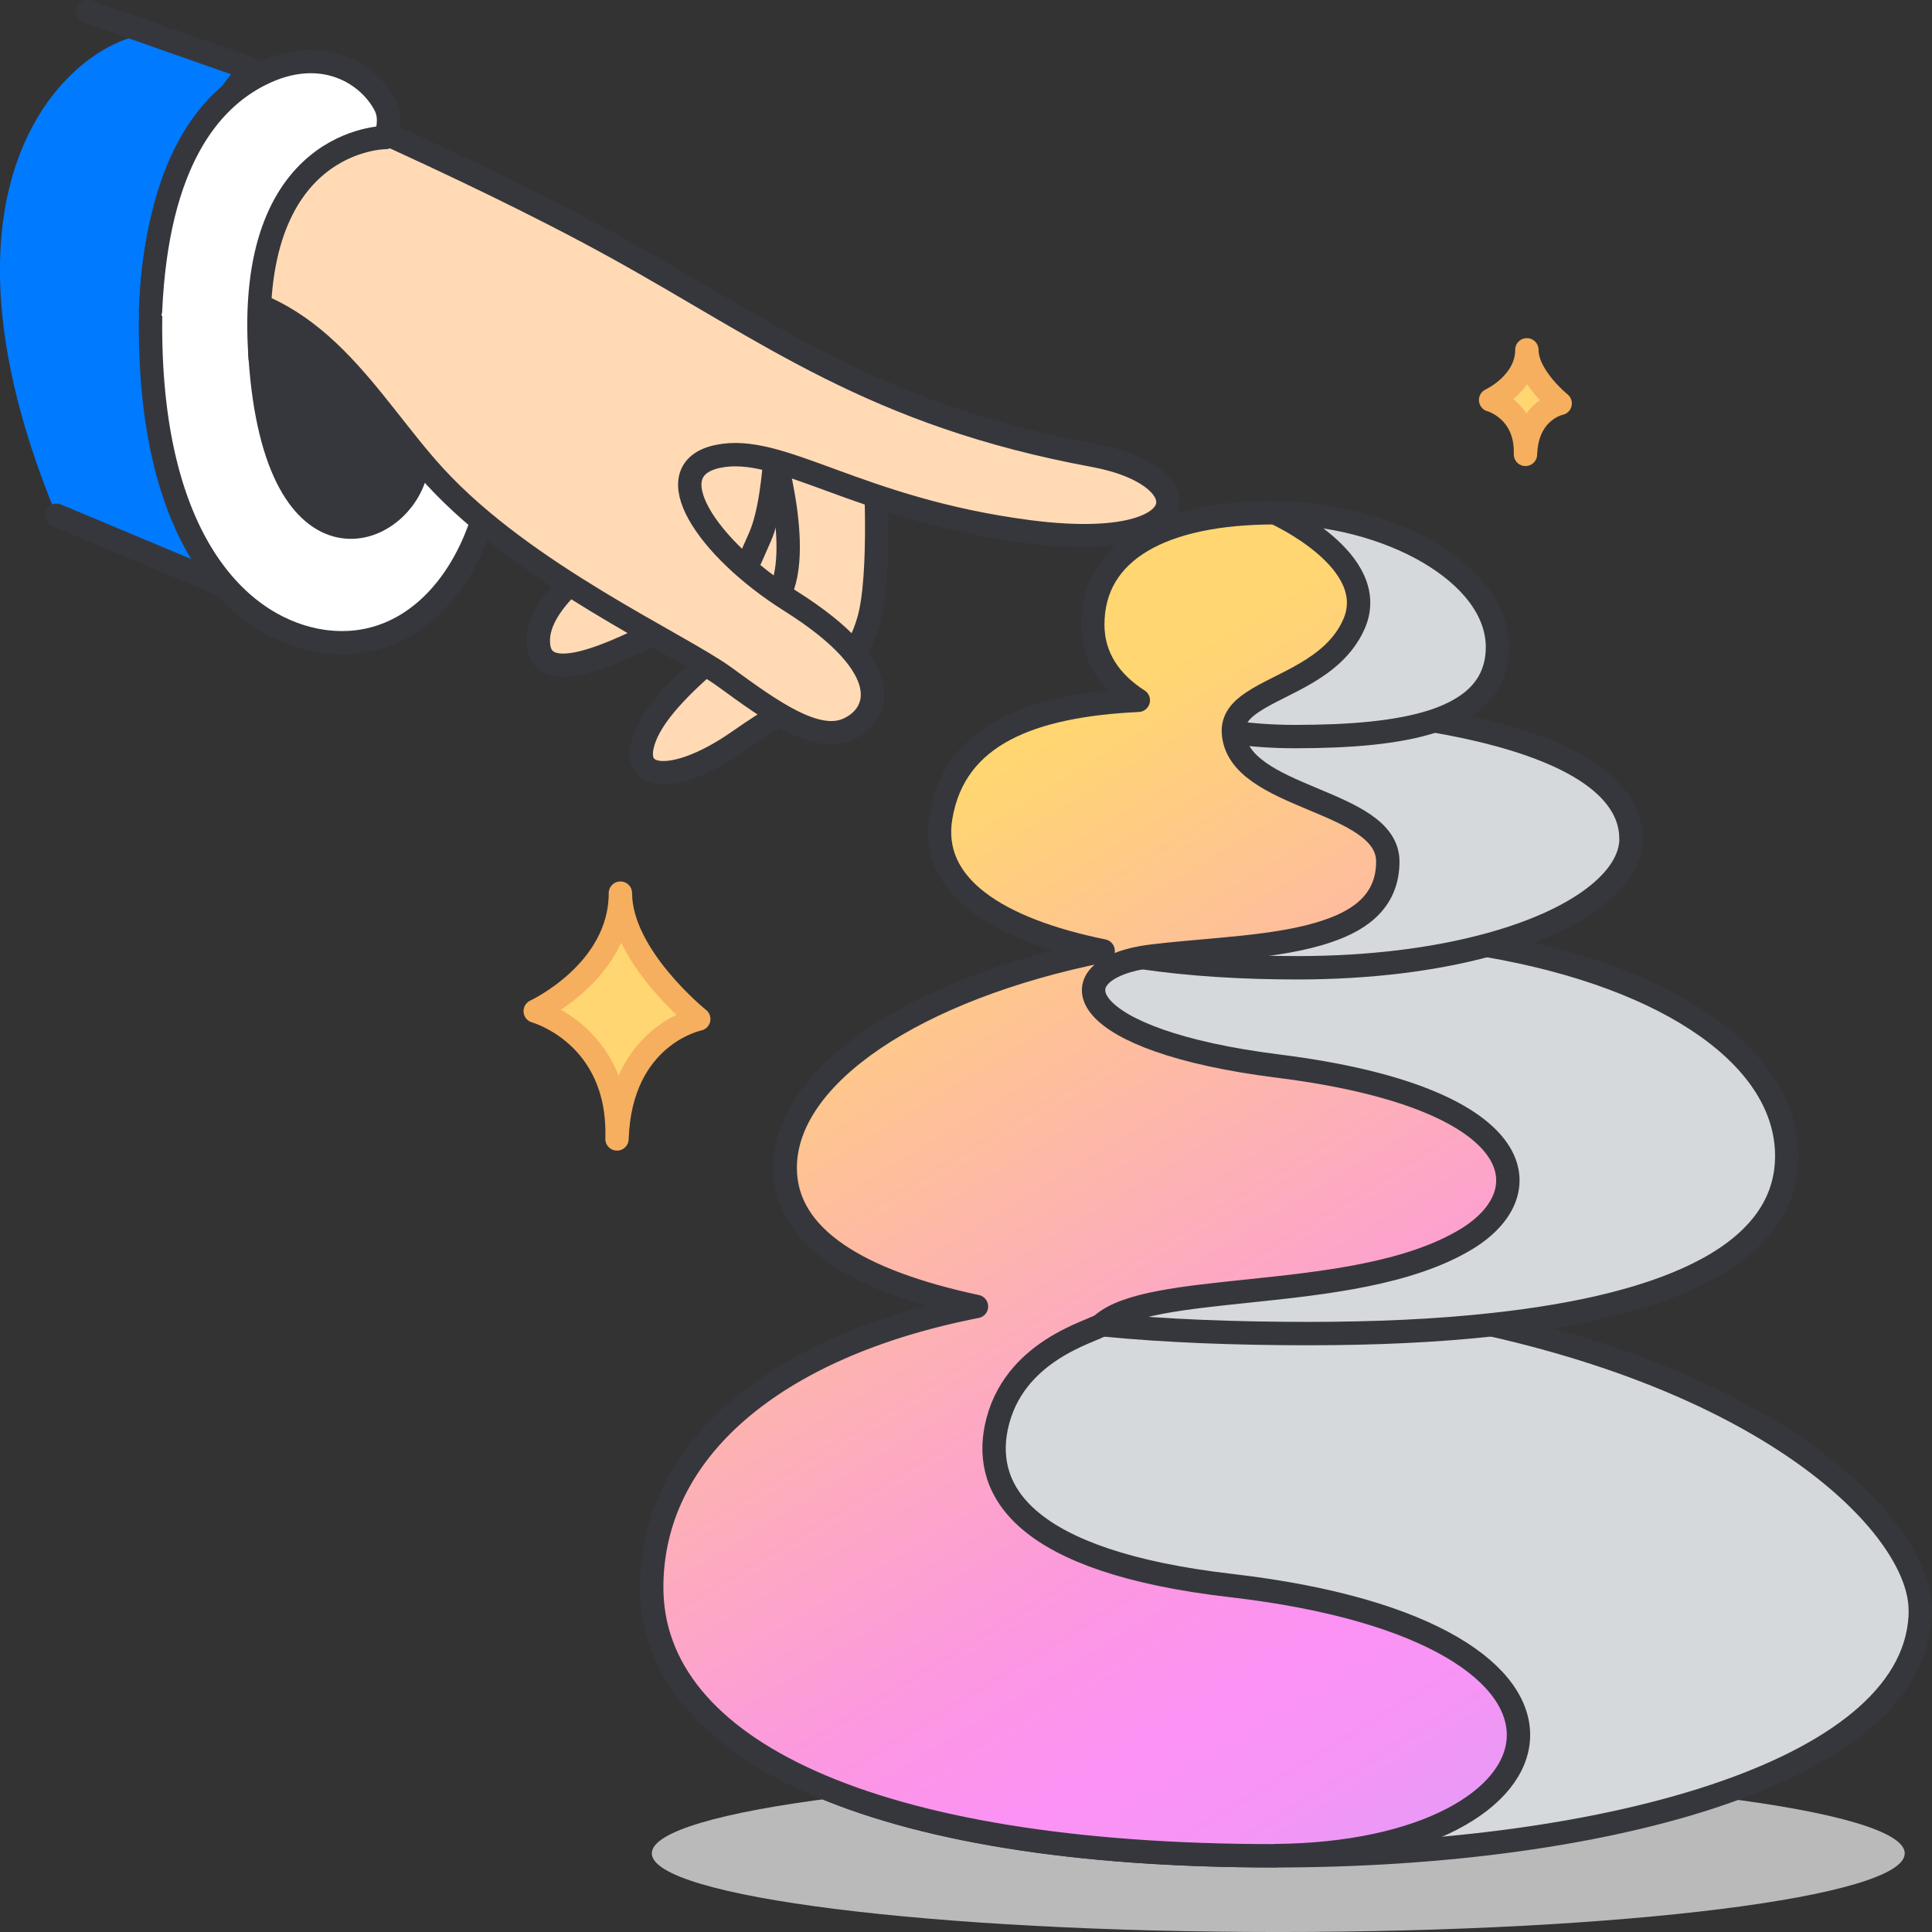
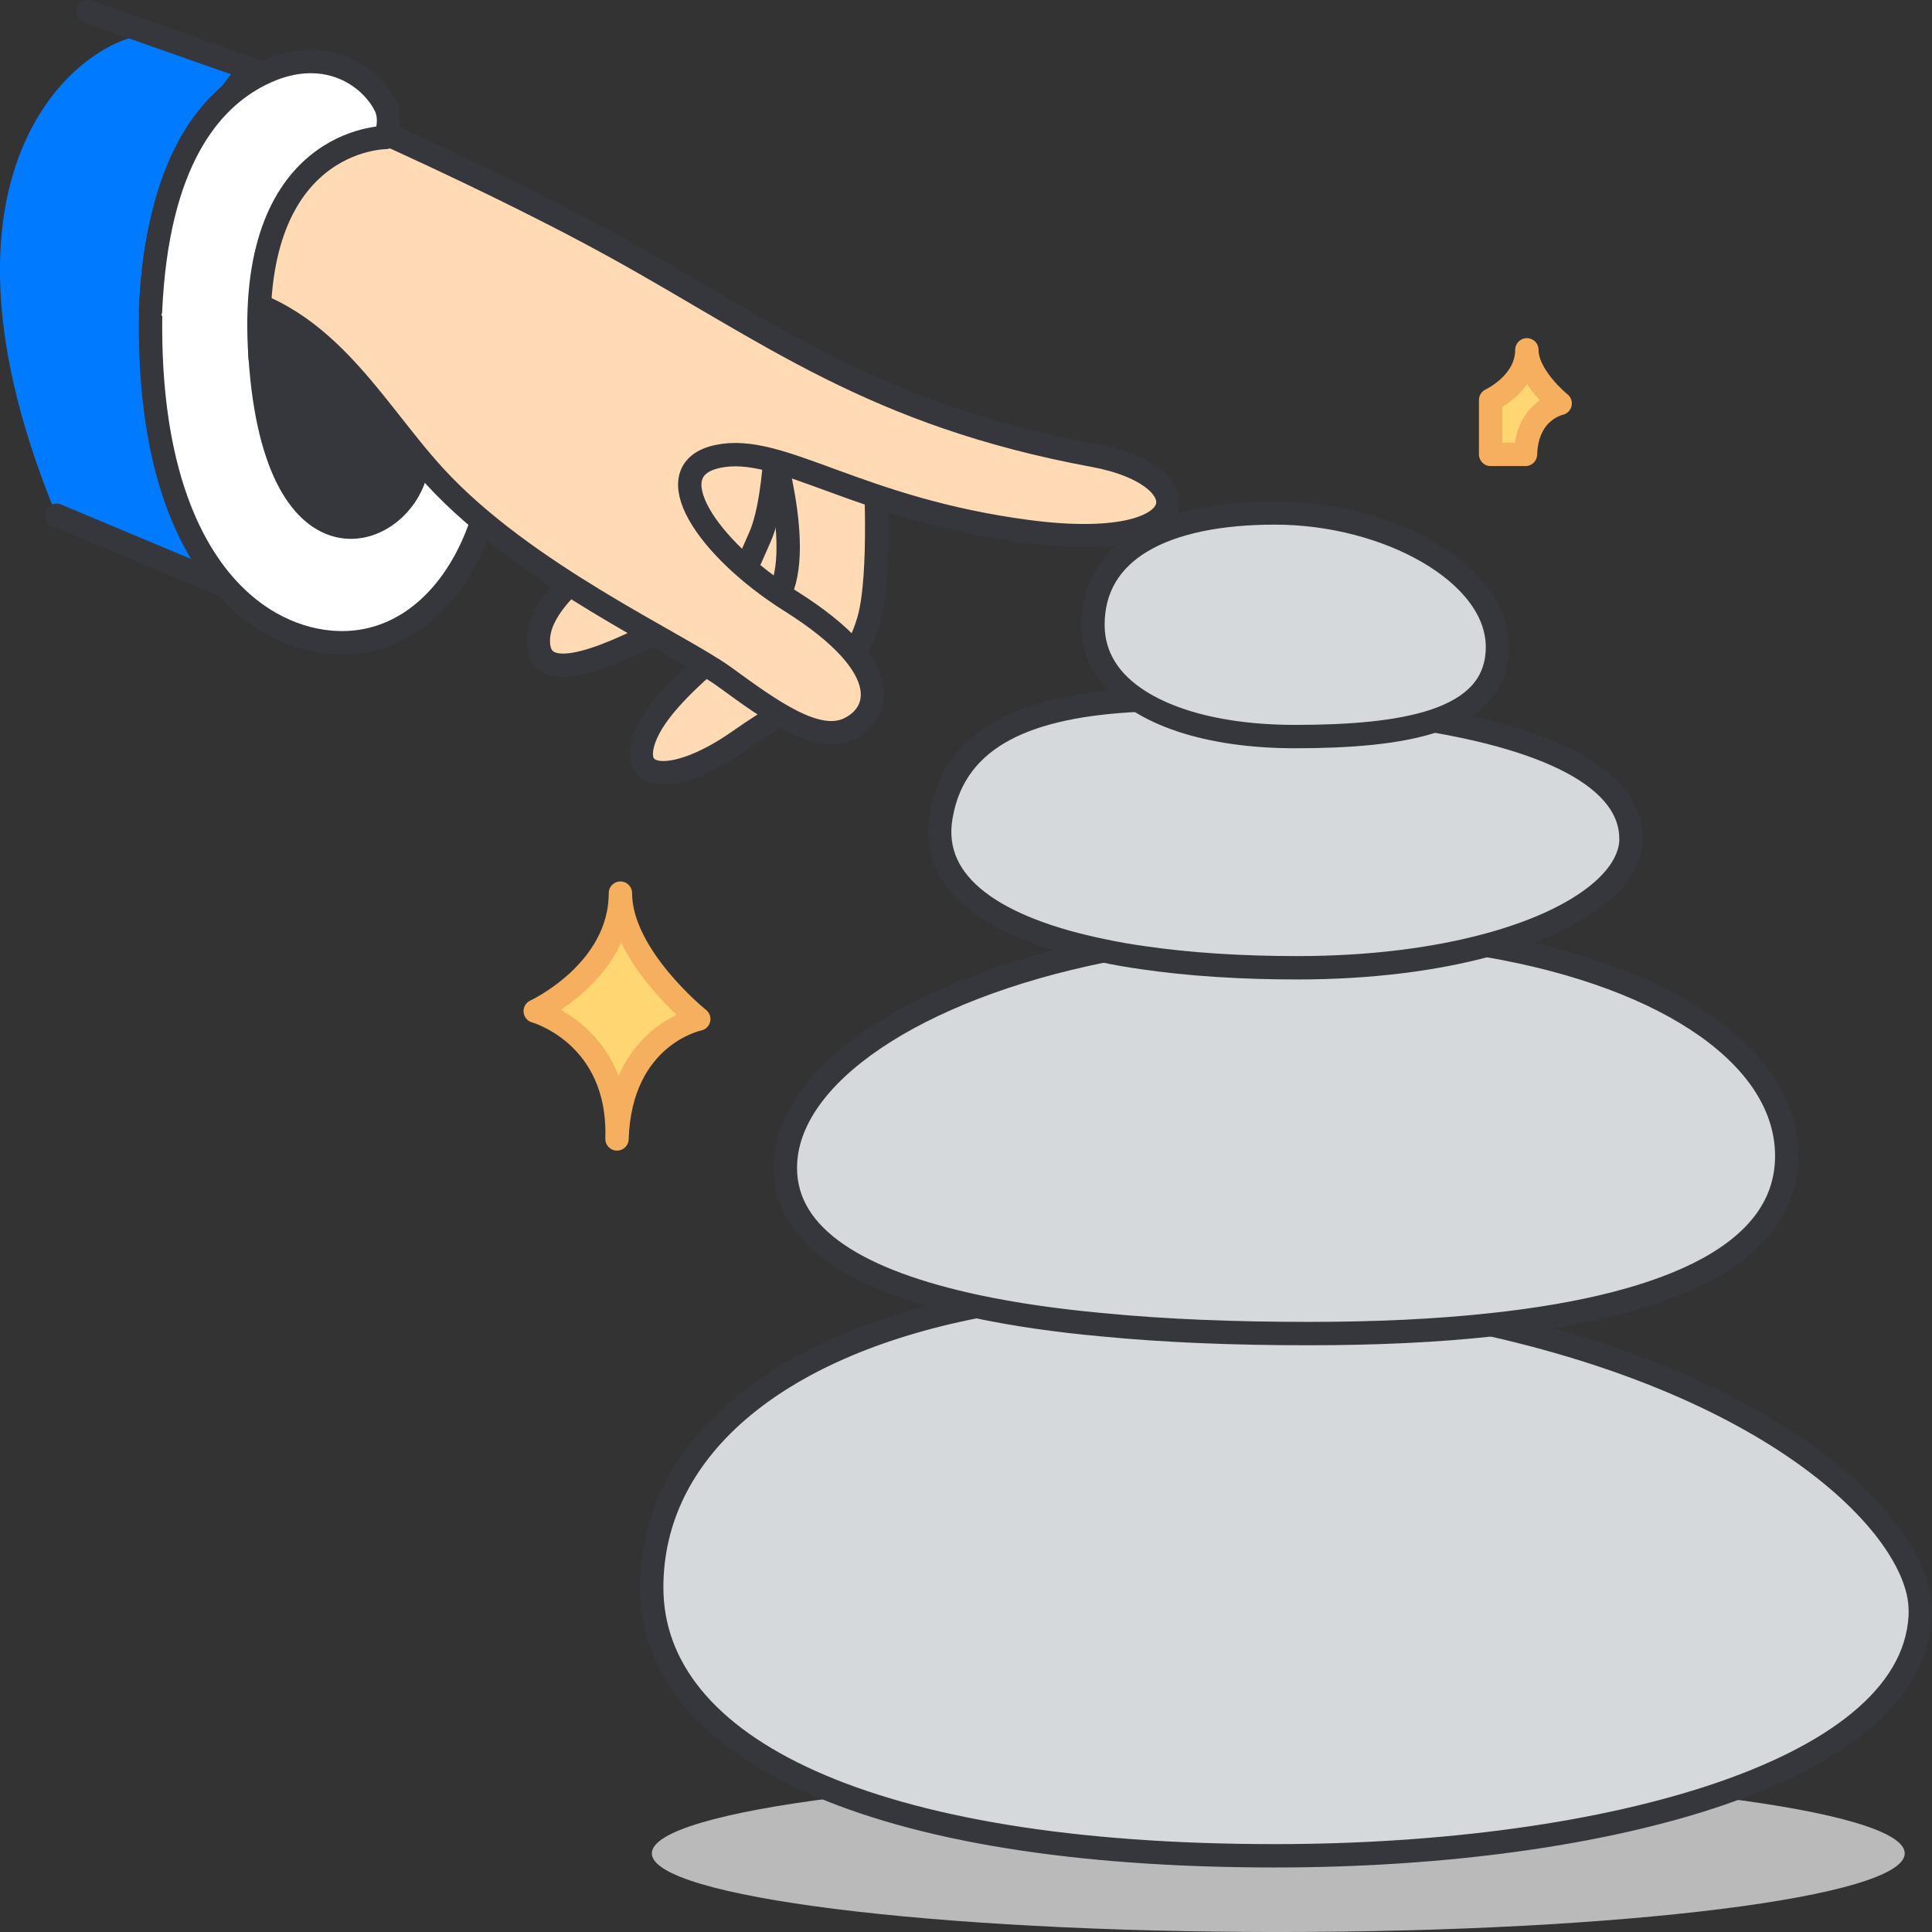
<svg xmlns="http://www.w3.org/2000/svg" width="124" height="124" viewBox="0 0 124 124" fill="none">
  <rect x="0" y="0" width="124" height="124" fill="#333333" stroke="none" />
  <g clip-path="url(#clip0_29417_190235)">
    <path d="M82.043 124.001C104.248 124.001 122.25 121.741 122.25 118.952C122.25 116.163 104.248 113.902 82.043 113.902C59.837 113.902 41.836 116.163 41.836 118.952C41.836 121.741 59.837 124.001 82.043 124.001Z" fill="#BABABA" />
    <path d="M123.256 103.314C123.256 113.622 103.267 119.109 81.826 119.109C55.794 119.109 41.828 112.191 41.828 101.883C41.828 93.136 49.611 86.417 62.672 83.852C67.771 82.838 73.666 82.471 80.236 82.858C81.687 82.938 83.158 83.057 84.679 83.226C88.715 83.653 92.392 84.27 95.732 85.025C114.956 89.379 123.246 98.434 123.246 103.324L123.256 103.314Z" fill="#D5D9DB" stroke="#36373C" stroke-width="1.5" stroke-linecap="round" stroke-linejoin="round" />
    <path d="M114.678 74.191C114.678 80.314 107.481 83.763 95.742 85.025C92.203 85.413 88.267 85.592 83.973 85.592C79.272 85.592 74.799 85.423 70.733 85.025C67.811 84.757 65.107 84.369 62.682 83.852C55.197 82.252 50.406 79.459 50.406 74.956C50.406 68.992 58.815 63.446 70.813 61.03C74.858 60.215 79.302 59.758 83.973 59.758C84.391 59.758 84.808 59.758 85.216 59.768C88.894 59.827 92.303 60.145 95.404 60.672C107.342 62.72 114.678 67.998 114.678 74.191Z" fill="#D5D9DB" stroke="#36373C" stroke-width="1.5" stroke-linecap="round" stroke-linejoin="round" />
    <path d="M104.687 53.814C104.687 56.458 101.267 59.112 95.413 60.673C92.083 61.567 87.978 62.114 83.256 62.114C79.718 62.114 76.338 61.905 73.306 61.458C72.442 61.339 71.607 61.19 70.812 61.021C64.043 59.639 59.629 56.866 60.395 52.413C61.299 47.105 66.249 45.266 73.068 44.938C75.334 44.839 77.799 44.888 80.404 45.047C82.252 45.157 84.161 45.306 86.099 45.495C88.326 45.693 90.294 45.962 92.033 46.26C102.082 47.999 104.677 51.16 104.677 53.804L104.687 53.814Z" fill="#D5D9DB" stroke="#36373C" stroke-width="1.5" stroke-linecap="round" stroke-linejoin="round" />
    <path d="M96.111 41.52C96.111 43.985 94.541 45.436 92.036 46.271C89.71 47.036 86.589 47.275 83.13 47.275C81.738 47.275 80.406 47.186 79.164 47.007C76.749 46.659 74.641 45.973 73.071 44.959C71.242 43.786 70.148 42.166 70.148 40.099C70.148 35.337 74.661 32.922 81.838 32.922C89.014 32.922 96.111 36.769 96.111 41.53V41.52Z" fill="#D5D9DB" stroke="#36373C" stroke-width="1.5" stroke-linecap="round" stroke-linejoin="round" />
-     <path d="M81.826 119.109C55.794 119.109 41.828 112.191 41.828 101.883C41.828 93.136 49.611 86.416 62.672 83.852C55.187 82.252 50.396 79.459 50.396 74.956C50.396 68.992 58.805 63.446 70.803 61.03C64.034 59.648 59.62 56.875 60.386 52.422C61.29 47.114 66.24 45.275 73.059 44.947C71.23 43.774 70.137 42.154 70.137 40.087C70.137 35.325 74.65 32.91 81.826 32.91C81.826 32.91 88.725 35.992 86.886 40.087C85.593 42.969 82.244 43.824 80.405 45.057C79.62 45.574 79.123 46.16 79.162 46.995C79.391 51.339 89.072 51.259 89.072 55.295C89.072 57.68 87.502 58.992 85.216 59.758C82.115 60.831 77.671 60.911 73.994 61.358C73.755 61.388 73.516 61.418 73.298 61.458C67.722 62.471 69.073 66.795 82.035 68.425C98.118 70.443 99.122 76.507 94.102 79.538C90.434 81.755 85.017 82.351 80.236 82.848C76.001 83.295 72.274 83.653 70.723 85.015C70.236 85.442 64.948 86.615 63.934 91.665C63.149 95.631 65.575 100.213 79.013 101.764C105.145 104.795 101.129 118.94 81.816 119.099L81.826 119.109Z" fill="url(#paint0_linear_29417_190235)" stroke="#36373C" stroke-width="1.5" stroke-linecap="round" stroke-linejoin="round" />
    <path d="M3.627 33.07L15.694 38.119L20.088 5.824L10.595 2.316C7.216 1.063 -6.422 8.826 3.627 33.08V33.07Z" fill="#007AFF" />
    <path d="M3.629 33.071L15.696 38.13L20.089 5.825L5.647 0.746" stroke="#36373C" stroke-width="1.5" stroke-linecap="round" stroke-linejoin="round" />
    <path d="M15.694 5.797C15.694 5.797 9.66 8.829 9.66 20.955C9.66 35.1 15.644 40.427 20.713 41.163C27.751 42.177 32.452 34.503 31.766 26.005C31.081 17.506 27.9 10.26 27.9 10.26L15.684 5.797H15.694Z" fill="white" stroke="#36373C" stroke-width="1.5" stroke-linecap="round" stroke-linejoin="round" />
    <path d="M34.352 64.898C34.352 64.898 39.819 62.374 39.819 57.324C39.819 61.37 44.848 65.405 44.848 65.405C44.848 65.405 39.819 66.419 39.6 73.099C39.819 66.409 34.352 64.898 34.352 64.898Z" fill="#FFD671" stroke="#F5AF5F" stroke-width="1.5" stroke-linecap="round" stroke-linejoin="round" />
-     <path d="M95.672 25.674C95.672 25.674 97.998 24.6 97.998 22.453C97.998 24.173 100.135 25.892 100.135 25.892C100.135 25.892 97.998 26.32 97.908 29.163C97.998 26.32 95.682 25.674 95.682 25.674H95.672Z" fill="#FFD671" stroke="#F5AF5F" stroke-width="1.5" stroke-linecap="round" stroke-linejoin="round" />
+     <path d="M95.672 25.674C95.672 25.674 97.998 24.6 97.998 22.453C97.998 24.173 100.135 25.892 100.135 25.892C100.135 25.892 97.998 26.32 97.908 29.163H95.672Z" fill="#FFD671" stroke="#F5AF5F" stroke-width="1.5" stroke-linecap="round" stroke-linejoin="round" />
    <path d="M22.635 7.992C22.635 7.992 15.697 8.231 16.701 22.972C17.705 37.712 25.905 34.631 26.75 30.039" fill="#36373C" />
    <path d="M22.635 7.992C22.635 7.992 15.697 8.231 16.701 22.972C17.705 37.712 25.905 34.631 26.75 30.039" stroke="#36373C" stroke-width="1.5" stroke-linecap="round" stroke-linejoin="round" />
    <path d="M46.917 33.37L45.754 37.366L51.072 43.012L54.919 34.692L53.258 25.527L48.179 26.342L46.917 33.37Z" fill="#FFDAB5" stroke="#36373C" stroke-width="1.5" stroke-linecap="round" stroke-linejoin="round" />
    <path d="M49.203 27.426C49.203 27.426 51.897 35.616 49.77 38.568C48.447 40.397 42.613 44.065 41.38 47.335C40.257 50.327 43.527 50.288 47.404 47.574C51.907 44.413 54.59 43.817 55.753 39.811C56.598 36.898 56.151 29.712 56.151 29.712" fill="#FFDAB5" />
    <path d="M49.203 27.426C49.203 27.426 51.897 35.616 49.77 38.568C48.447 40.397 42.613 44.065 41.38 47.335C40.257 50.327 43.527 50.288 47.404 47.574C51.907 44.413 54.59 43.817 55.753 39.811C56.598 36.898 56.151 29.712 56.151 29.712" stroke="#36373C" stroke-width="1.5" stroke-linecap="round" stroke-linejoin="round" />
    <path d="M44.374 25.872C44.473 28.328 44.255 31.101 43.012 32.433C41.471 34.073 34.693 37.502 34.553 41.001C34.434 44.033 38.43 42.502 42.625 40.305C47.495 37.761 47.117 38.248 48.787 34.441C50 31.668 49.901 24.898 49.901 24.898" fill="#FFDAB5" />
    <path d="M44.374 25.872C44.473 28.328 44.255 31.101 43.012 32.433C41.471 34.073 34.693 37.502 34.553 41.001C34.434 44.033 38.43 42.502 42.625 40.305C47.495 37.761 47.117 38.248 48.787 34.441C50 31.668 49.901 24.898 49.901 24.898" stroke="#36373C" stroke-width="1.5" stroke-linecap="round" stroke-linejoin="round" />
    <path d="M15.885 4.682C15.885 4.682 29.711 10.447 39.551 15.884C49.392 21.321 56.062 26.619 70.216 29.233C77.204 30.526 77.015 35.565 66.001 34.124C54.988 32.682 50.127 28.438 46.072 29.293C42.017 30.148 45.346 35.187 50.734 38.577C57.602 42.891 56.479 45.883 54.431 46.807C52.384 47.731 49.452 45.594 46.519 43.457C43.587 41.32 33.697 36.887 27.912 30.585C23.598 25.893 20.358 19.005 12.316 18.687C9.583 11.501 15.885 4.672 15.885 4.672V4.682Z" fill="#FFDAB5" stroke="#36373C" stroke-width="1.5" stroke-linecap="round" stroke-linejoin="round" />
    <path d="M16.698 22.969C15.694 8.825 24.739 8.825 24.739 8.825C24.739 8.825 25.186 7.712 24.739 6.807C23.735 4.789 20.713 2.762 16.698 4.789C13.457 6.42 10.088 10.386 9.66 19.948" fill="white" />
    <path d="M16.698 22.969C15.694 8.825 24.739 8.825 24.739 8.825C24.739 8.825 25.186 7.712 24.739 6.807C23.735 4.789 20.713 2.762 16.698 4.789C13.457 6.42 10.088 10.386 9.66 19.948" stroke="#36373C" stroke-width="1.5" stroke-linecap="round" stroke-linejoin="round" />
  </g>
  <defs>
    <linearGradient id="paint0_linear_29417_190235" x1="108.624" y1="143.501" x2="54.611" y2="55.096" gradientUnits="userSpaceOnUse">
      <stop offset="0.14" stop-color="#C3A8FF" />
      <stop offset="0.26" stop-color="#E19CF9" />
      <stop offset="0.36" stop-color="#F595F5" />
      <stop offset="0.44" stop-color="#FC92F4" />
      <stop offset="0.53" stop-color="#FC97E2" />
      <stop offset="1" stop-color="#FFD671" />
    </linearGradient>
    <clipPath id="clip0_29417_190235">
      <rect width="124" height="124" fill="white" />
    </clipPath>
  </defs>
</svg>